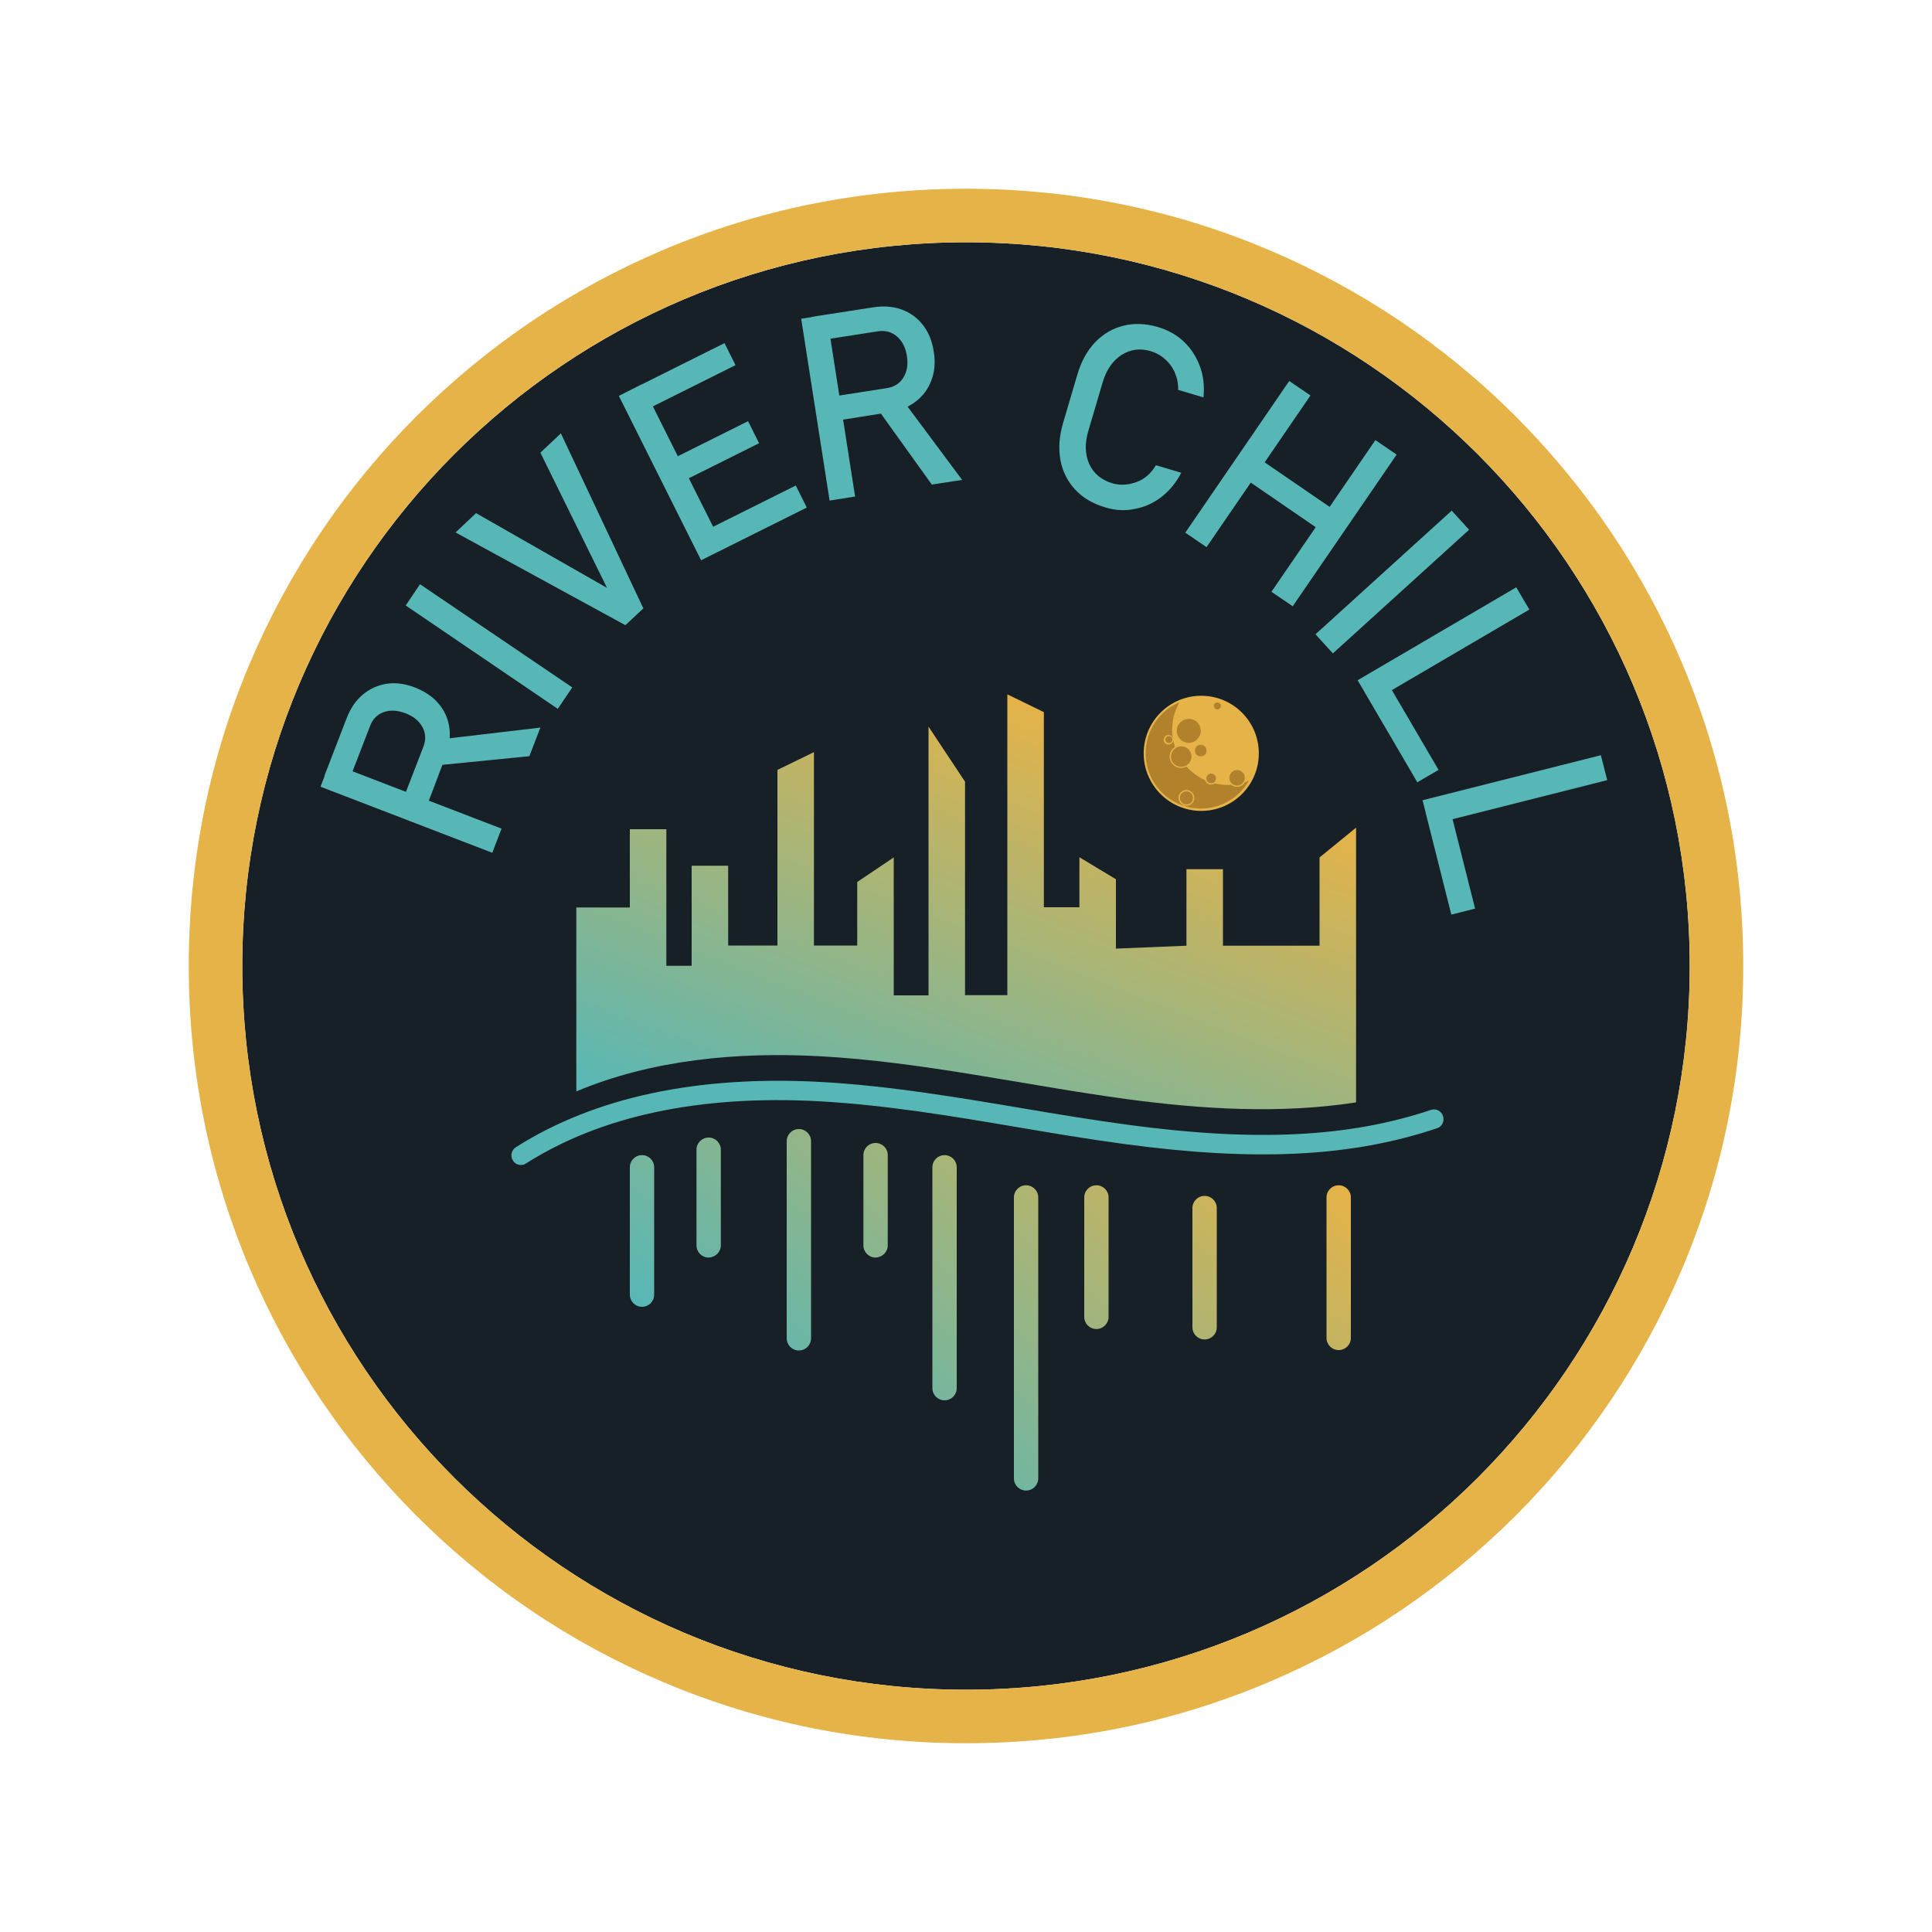
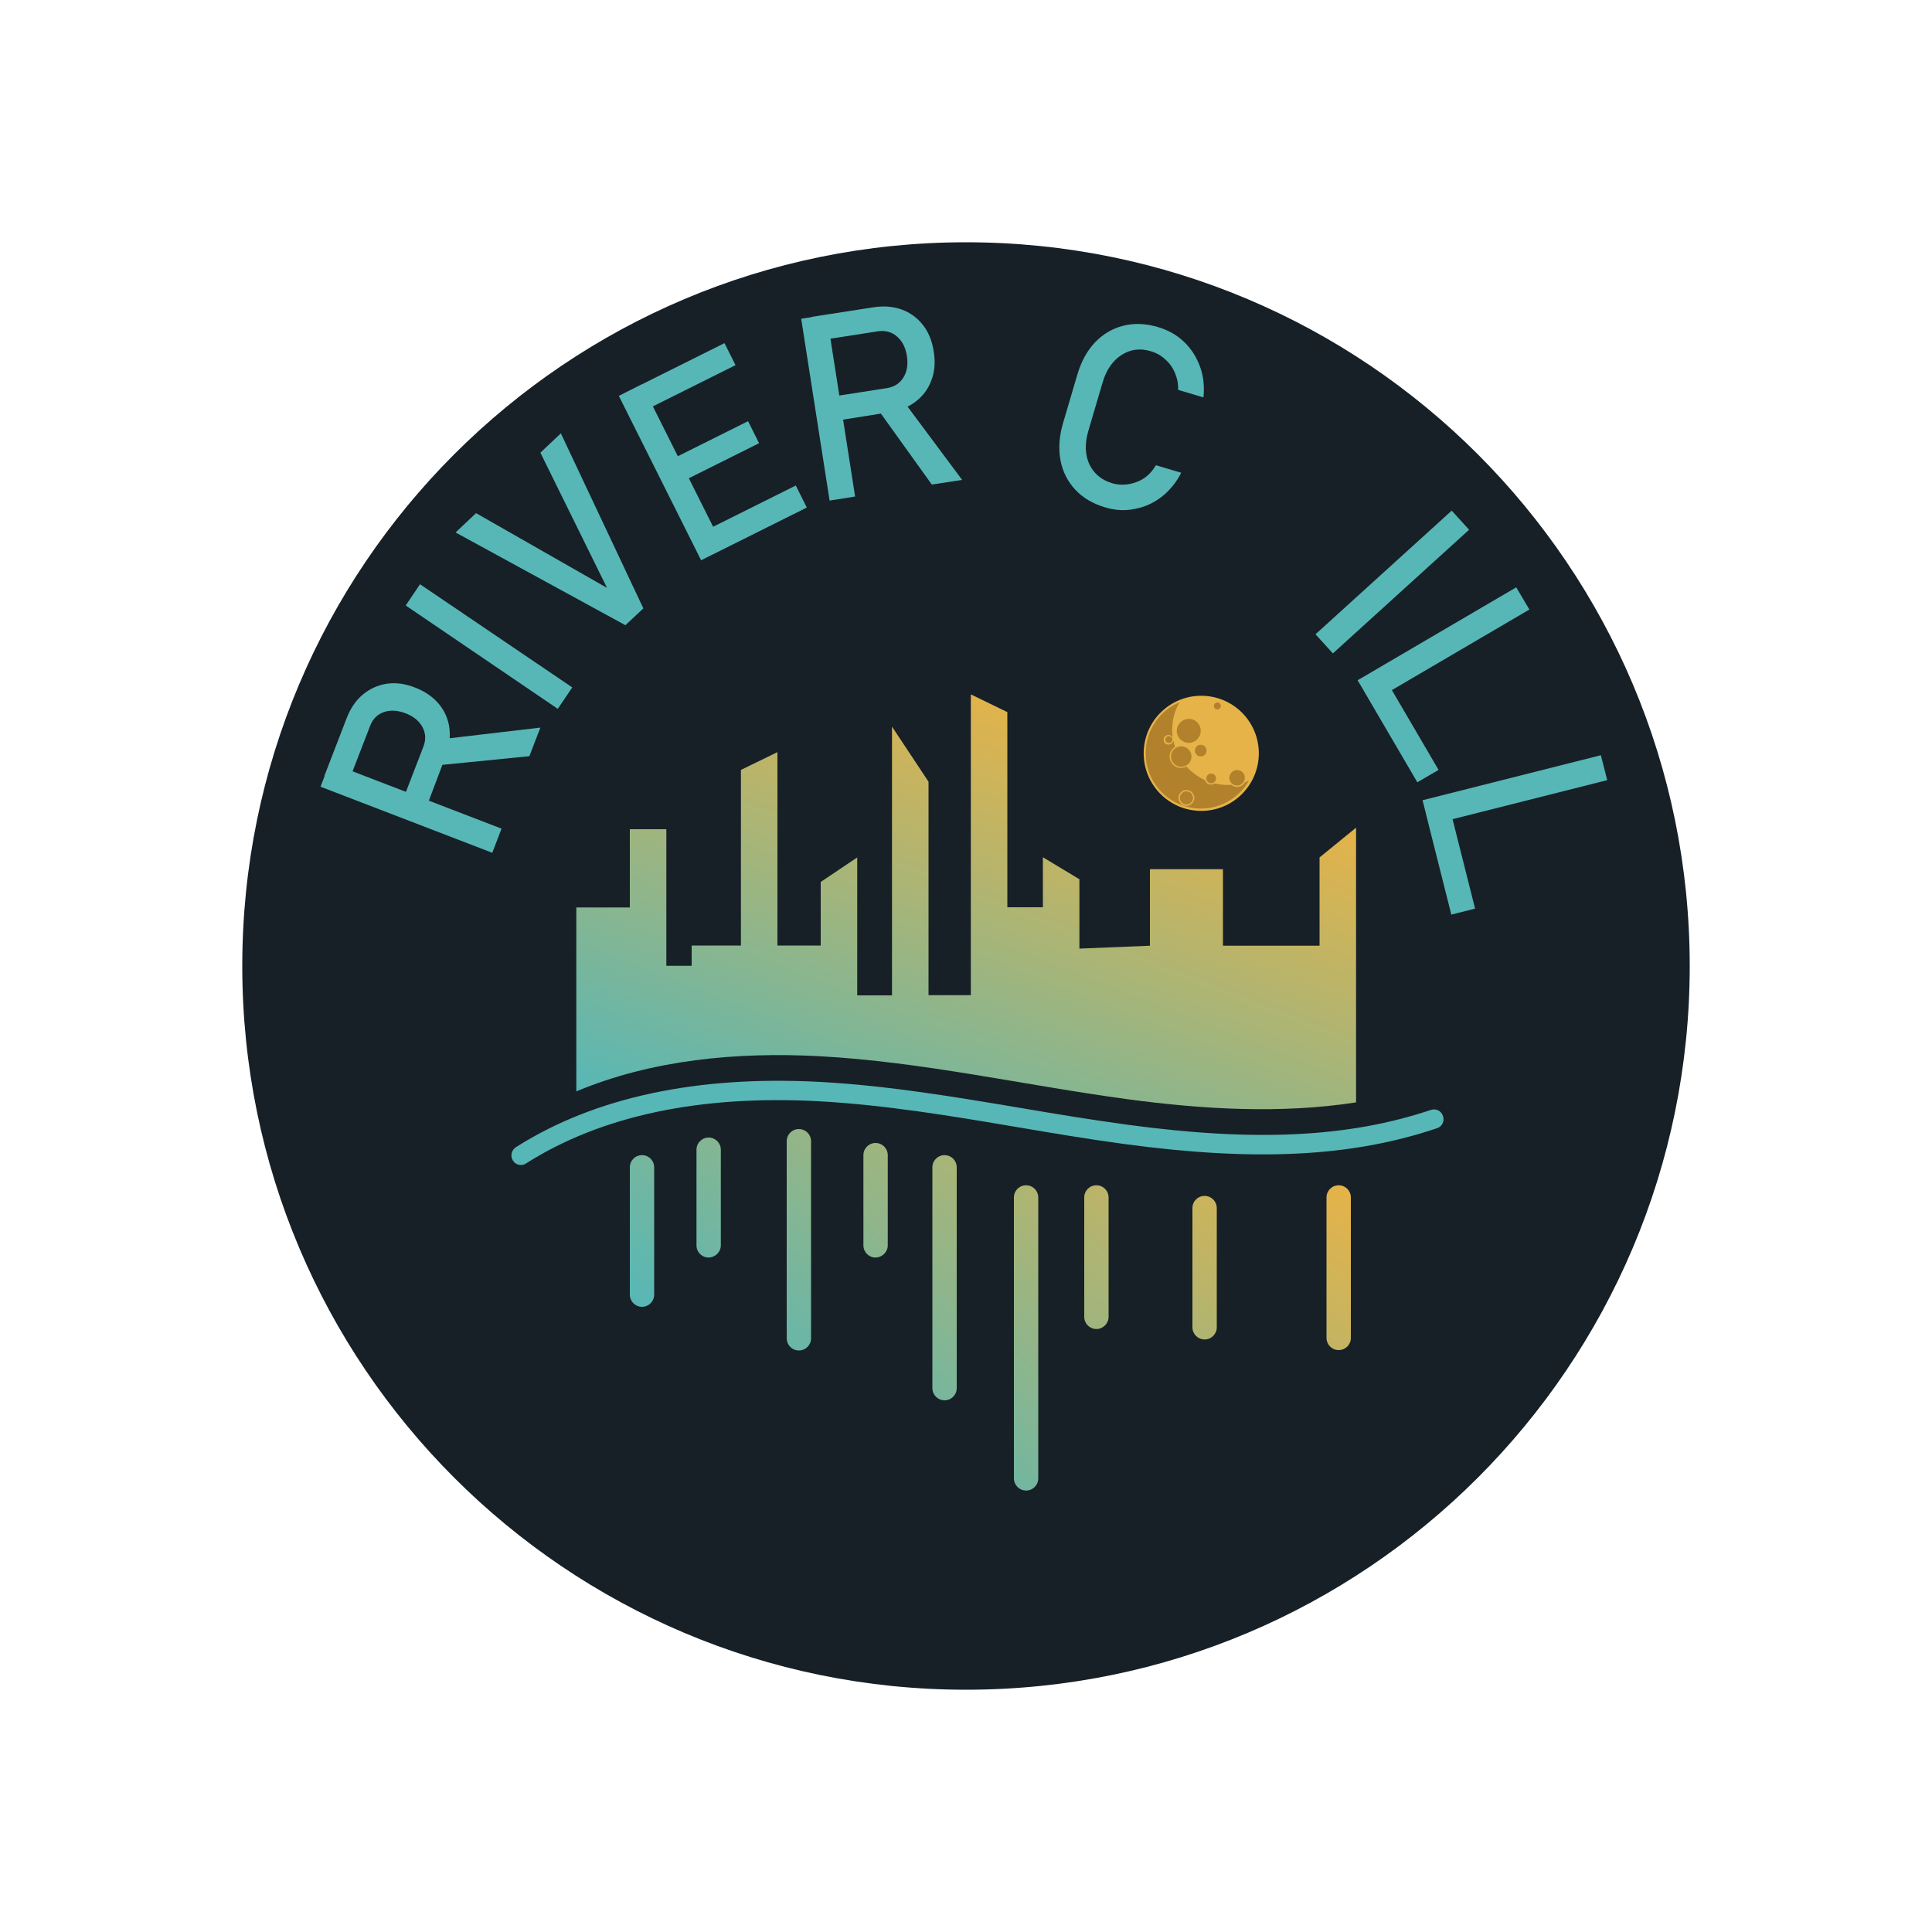
<svg xmlns="http://www.w3.org/2000/svg" version="1.1" id="Слой_1" x="0px" y="0px" viewBox="0 0 1000 1000" style="enable-background:new 0 0 1000 1000;" xml:space="preserve">
  <style type="text/css"> .st0{fill:#172027;} .st1{fill:#E5B348;} .st2{fill:#57B7B6;} .st3{fill:none;stroke:url(#SVGID_1_);stroke-width:1.252;stroke-miterlimit:10;} .st4{fill:none;stroke:url(#SVGID_00000143598805741636778740000009055968267697907384_);stroke-width:1.252;stroke-miterlimit:10;} .st5{fill:none;stroke:url(#SVGID_00000042719448078014069020000006780969502404773271_);stroke-width:1.252;stroke-miterlimit:10;} .st6{fill:none;stroke:url(#SVGID_00000044140676959590579550000008416318357396514177_);stroke-width:1.252;stroke-miterlimit:10;} .st7{fill:url(#SVGID_00000037673650894514552650000013909205032930283934_);} .st8{fill:url(#SVGID_00000074432469546976512120000007606047674903732109_);} .st9{fill:#B2812B;} </style>
  <g>
    <g>
      <path class="st0" d="M874.6,500c0,206.9-167.7,374.6-374.6,374.6c-206.9,0-374.6-167.7-374.6-374.6 c0-206.9,167.7-374.6,374.6-374.6C706.9,125.4,874.6,293.1,874.6,500z" />
-       <path class="st1" d="M870.7,343.4c-20.3-47.9-49.3-90.9-86.2-127.9c-36.9-36.9-80-65.9-127.9-86.2C607,108.3,554.3,97.7,500,97.7 c-54.3,0-107,10.6-156.6,31.6c-47.9,20.3-90.9,49.3-127.9,86.2c-36.9,36.9-65.9,80-86.2,127.9C108.3,393,97.7,445.7,97.7,500 s10.6,107,31.6,156.6c20.3,47.9,49.3,90.9,86.2,127.9c36.9,36.9,80,66,127.9,86.2c49.6,21,102.3,31.6,156.6,31.6 c54.3,0,107-10.6,156.6-31.6c47.9-20.3,90.9-49.3,127.9-86.2c36.9-36.9,65.9-80,86.2-127.9c21-49.6,31.6-102.3,31.6-156.6 S891.7,393,870.7,343.4z M500,874.6c-206.9,0-374.6-167.7-374.6-374.6c0-206.9,167.7-374.6,374.6-374.6 c206.9,0,374.6,167.7,374.6,374.6C874.6,706.9,706.9,874.6,500,874.6z" />
    </g>
    <g>
      <path class="st2" d="M254.8,441.4l-88.9-34.2l4.8-12.5l88.9,34.2L254.8,441.4z M219.3,421.5l-11.9-4.6l11.7-30.3 c1.4-3.6,1.3-7-0.4-10.2c-1.7-3.2-4.6-5.6-8.8-7.2c-4.2-1.6-7.9-1.8-11.3-0.6c-3.4,1.2-5.8,3.7-7.1,7.3l-11.7,30.3l-11.9-4.6 l11.5-29.8c2-5.2,4.8-9.3,8.4-12.3c3.6-3,7.8-4.9,12.4-5.6c4.7-0.7,9.6,0,14.7,2c5.1,2,9.2,4.8,12.2,8.4c3,3.6,4.9,7.8,5.5,12.5 s0,9.6-2,14.8L219.3,421.5z M274,391.4l-48.2,4.8l2-13.5l51.9-6.1L274,391.4z" />
      <path class="st2" d="M217.4,302.4l78.8,53.4l-7.5,11.1L210,313.4L217.4,302.4z" />
      <path class="st2" d="M323.7,323.6l-87.9-48l10.6-10l67.8,38.7l-34.5-70l10.6-10l42.7,90.6L323.7,323.6z" />
      <path class="st2" d="M362.9,290l-42.6-85.1l11.9-6l42.6,85.1L362.9,290z M331.8,213.4l-5.7-11.4l48.9-24.4l5.7,11.4L331.8,213.4z M350.4,250.6l-5.7-11.4l42.5-21.2l5.7,11.4L350.4,250.6z M368.7,287.1l-5.7-11.4l48.9-24.4l5.7,11.4L368.7,287.1z" />
      <path class="st2" d="M429.4,259.1L414.7,165l13.2-2.1l14.7,94.1L429.4,259.1z M428.9,218.4l-2-12.5l32.1-5 c3.8-0.6,6.7-2.4,8.6-5.5c1.9-3,2.5-6.8,1.8-11.2c-0.7-4.4-2.4-7.7-5.2-10.1c-2.7-2.3-6-3.2-9.9-2.6l-32.1,5l-2-12.5l31.6-4.9 c5.5-0.9,10.4-0.5,14.9,1.1c4.4,1.6,8.1,4.3,11,8c2.9,3.7,4.8,8.3,5.6,13.8c0.9,5.4,0.5,10.4-1.2,14.8c-1.6,4.4-4.3,8.1-8.1,11 c-3.7,2.9-8.3,4.8-13.8,5.6L428.9,218.4z M482.3,250.8l-28.2-39.3l12.7-5l31.2,41.9L482.3,250.8z" />
      <path class="st2" d="M572,262.6c-6.4-1.9-11.5-4.9-15.5-9.2c-3.9-4.2-6.5-9.3-7.6-15.2c-1.1-5.9-0.7-12.2,1.3-19.1l7.4-25.1 c2-6.9,5.1-12.5,9.2-16.8c4.1-4.3,9-7.2,14.6-8.6c5.6-1.4,11.6-1.2,18,0.7c5.3,1.6,9.8,4.1,13.5,7.7c3.7,3.5,6.4,7.8,8.2,12.7 c1.8,4.9,2.4,10.3,1.8,16l-13.1-3.9c0.1-3.2-0.5-6.1-1.7-8.9s-2.9-5.1-5.1-7c-2.2-2-4.6-3.3-7.3-4.1c-5.6-1.7-10.7-1-15.3,2 c-4.6,3-7.8,7.7-9.7,14.2l-7.4,25.1c-1.9,6.5-1.7,12.2,0.5,17.1c2.3,4.9,6.2,8.2,11.8,9.9c4,1.2,8.1,1,12.4-0.5 c4.3-1.5,7.7-4.4,10.3-8.8l13.1,3.9c-2.6,5.1-6.1,9.3-10.2,12.5c-4.2,3.2-8.8,5.3-13.8,6.2C582.4,264.5,577.2,264.2,572,262.6z" />
-       <path class="st2" d="M613.5,275.7l53.8-78.5l11,7.5l-53.8,78.5L613.5,275.7z M643.3,247l7.2-10.5l43.6,29.9l-7.2,10.5L643.3,247z M658.1,306.3l53.8-78.5l11,7.5l-53.8,78.5L658.1,306.3z" />
      <path class="st2" d="M760.4,274.2l-70.5,64l-9-9.9l70.5-64L760.4,274.2z" />
      <path class="st2" d="M702.7,352.1l82.1-48.1l6.8,11.5l-82.1,48.1L702.7,352.1z M706.1,357.9l11-6.4l27.5,47l-11,6.4L706.1,357.9z" />
      <path class="st2" d="M736.3,414.2l92.3-23.3l3.3,12.9l-92.3,23.3L736.3,414.2z M737.9,420.6l12.3-3.1l13.3,52.8l-12.3,3.1 L737.9,420.6z" />
    </g>
    <linearGradient id="SVGID_1_" gradientUnits="userSpaceOnUse" x1="557.969" y1="372.098" x2="458.179" y2="627.336">
      <stop offset="0" style="stop-color:#E5B348" />
      <stop offset="1" style="stop-color:#57B7B6" />
    </linearGradient>
-     <path style="fill:url(#SVGID_1_);" d="M701.9,428.4v142.2c-38.9,6-79.4,3.6-118.7-1.7c-53.1-7.2-105.5-19.3-159-22.2 c-42.7-2.3-86.8,1.8-125.9,18.2v-95.2H326v-40.5h18.9v70.7H358v-51.8h18.9v41.3h25.5v-90.9l18.9-9.2v100.1h22.4v-32.9l18.9-12.7 v71.4h18V376.1l18.9,28.5v110.5h21.9V359.4l18.9,9.2v101h18.4v-25.9l18.9,11.4V491l36.5-1.5v-39.6H633v39.6H683v-45.7L701.9,428.4z " />
+     <path style="fill:url(#SVGID_1_);" d="M701.9,428.4v142.2c-38.9,6-79.4,3.6-118.7-1.7c-53.1-7.2-105.5-19.3-159-22.2 c-42.7-2.3-86.8,1.8-125.9,18.2v-95.2H326v-40.5h18.9v70.7H358v-51.8v41.3h25.5v-90.9l18.9-9.2v100.1h22.4v-32.9l18.9-12.7 v71.4h18V376.1l18.9,28.5v110.5h21.9V359.4l18.9,9.2v101h18.4v-25.9l18.9,11.4V491l36.5-1.5v-39.6H633v39.6H683v-45.7L701.9,428.4z " />
    <path class="st2" d="M269.7,603c-1.7,0-3.3-0.8-4.2-2.3c-1.5-2.3-0.8-5.4,1.5-6.9c40.8-25.9,93.8-37.2,157.5-33.8 c35,1.9,70,7.8,103.9,13.5c18.2,3.1,37,6.2,55.5,8.7c66,8.9,114.3,6.5,156.7-7.7c2.6-0.9,5.5,0.5,6.3,3.2c0.9,2.6-0.5,5.5-3.2,6.3 c-44,14.8-93.7,17.3-161.3,8.2c-18.7-2.5-37.6-5.7-55.9-8.8c-33.6-5.7-68.3-11.5-102.8-13.4c-61.6-3.3-112.6,7.5-151.6,32.3 C271.5,602.7,270.6,603,269.7,603z" />
    <linearGradient id="SVGID_00000119836578124992275160000018207531272673626540_" gradientUnits="userSpaceOnUse" x1="605.201" y1="538.048" x2="423.394" y2="754.716">
      <stop offset="0" style="stop-color:#E5B348" />
      <stop offset="1" style="stop-color:#57B7B6" />
    </linearGradient>
    <path style="fill:url(#SVGID_00000119836578124992275160000018207531272673626540_);" d="M332.3,676.4c-3.5,0-6.3-2.8-6.3-6.3 v-65.9c0-3.5,2.8-6.3,6.3-6.3c3.5,0,6.3,2.8,6.3,6.3v65.9C338.6,673.6,335.8,676.4,332.3,676.4z M373.1,644.6v-49.5 c0-3.5-2.8-6.3-6.3-6.3c-3.5,0-6.3,2.8-6.3,6.3v49.5c0,3.5,2.8,6.3,6.3,6.3C370.3,650.8,373.1,648,373.1,644.6z M419.8,692.7v-102 c0-3.5-2.8-6.3-6.3-6.3c-3.5,0-6.3,2.8-6.3,6.3v102c0,3.5,2.8,6.3,6.3,6.3C417,699,419.8,696.2,419.8,692.7z M459.5,644.6v-46.7 c0-3.5-2.8-6.3-6.3-6.3c-3.5,0-6.3,2.8-6.3,6.3v46.7c0,3.5,2.8,6.3,6.3,6.3C456.7,650.8,459.5,648,459.5,644.6z M495.2,718.5V604.2 c0-3.5-2.8-6.3-6.3-6.3c-3.5,0-6.3,2.8-6.3,6.3v114.3c0,3.5,2.8,6.3,6.3,6.3C492.4,724.8,495.2,722,495.2,718.5z M537.4,765.2 V619.8c0-3.5-2.8-6.3-6.3-6.3s-6.3,2.8-6.3,6.3v145.4c0,3.5,2.8,6.3,6.3,6.3S537.4,768.7,537.4,765.2z M573.8,681.6v-61.8 c0-3.5-2.8-6.3-6.3-6.3s-6.3,2.8-6.3,6.3v61.8c0,3.5,2.8,6.3,6.3,6.3S573.8,685,573.8,681.6z M629.8,687v-61.7 c0-3.5-2.8-6.3-6.3-6.3s-6.3,2.8-6.3,6.3V687c0,3.5,2.8,6.3,6.3,6.3S629.8,690.5,629.8,687z M699.2,692.5v-72.7 c0-3.5-2.8-6.3-6.3-6.3s-6.3,2.8-6.3,6.3v72.7c0,3.5,2.8,6.3,6.3,6.3S699.2,696,699.2,692.5z" />
    <g>
      <image style="overflow:visible;" width="549" height="549" transform="matrix(0.24 0 0 0.24 556.027 323.893)"> </image>
    </g>
    <ellipse transform="matrix(6.211411e-02 -0.998 0.998 6.211411e-02 194.125 986.267)" class="st1" cx="621.8" cy="389.8" rx="29.8" ry="29.8" />
    <path class="st9" d="M644.4,404.9c-0.8,1.4-2.3,2.4-4.1,2.4c-1.1,0-2.2-0.4-3-1.1c-0.6,0-1.2,0.1-1.8,0.1c-2.3,0-4.6-0.3-6.8-0.8 c-0.5,0.4-1.2,0.6-1.9,0.6c-1.5,0-2.7-1-3.1-2.3c-3.7-1.7-6.9-4.1-9.6-7c-0.8,0.4-1.8,0.7-2.8,0.7c-3.3,0-5.9-2.7-5.9-5.9 c0-2.1,1.1-4,2.8-5c-0.4-1.1-0.7-2.3-0.9-3.4c-0.1,1.2-1.2,2.2-2.5,2.2c-1.4,0-2.5-1.1-2.5-2.5c0-1.4,1.1-2.5,2.5-2.5 c1,0,1.9,0.6,2.2,1.4c-0.2-1.3-0.3-2.7-0.3-4.1c0-5.2,1.4-10,3.8-14.2c-10.3,4.3-17.5,14.5-17.5,26.4c0,15.8,12.8,28.6,28.6,28.6 c10.6,0,19.9-5.8,24.8-14.4C645.9,404.4,645.2,404.6,644.4,404.9z M614.1,417.1c-2.2,0-4.1-1.8-4.1-4.1c0-2.2,1.8-4.1,4.1-4.1 c2.2,0,4.1,1.8,4.1,4.1C618.2,415.2,616.3,417.1,614.1,417.1z" />
    <path class="st9" d="M621.5,378.3c0,3.4-2.8,6.2-6.2,6.2c-3.4,0-6.2-2.8-6.2-6.2s2.8-6.2,6.2-6.2 C618.7,372,621.5,374.8,621.5,378.3z M640.3,398.6c-2.2,0-4,1.8-4,4c0,2.2,1.8,4,4,4s4-1.8,4-4 C644.4,400.4,642.6,398.6,640.3,398.6z M626.9,400.4c-1.4,0-2.5,1.1-2.5,2.5s1.1,2.5,2.5,2.5c1.4,0,2.5-1.1,2.5-2.5 S628.3,400.4,626.9,400.4z M630.1,363.6c-1,0-1.8,0.8-1.8,1.8s0.8,1.8,1.8,1.8c1,0,1.8-0.8,1.8-1.8S631.1,363.6,630.1,363.6z M605,381c-1,0-1.8,0.8-1.8,1.8s0.8,1.8,1.8,1.8c1,0,1.8-0.8,1.8-1.8S606,381,605,381z M611.4,386.3c-2.9,0-5.3,2.4-5.3,5.3 c0,2.9,2.4,5.3,5.3,5.3c2.9,0,5.3-2.4,5.3-5.3C616.7,388.6,614.3,386.3,611.4,386.3z M614.1,409.6c-1.9,0-3.4,1.5-3.4,3.4 c0,1.9,1.5,3.4,3.4,3.4c1.9,0,3.4-1.5,3.4-3.4C617.5,411.1,616,409.6,614.1,409.6z M621.5,385.5c-1.7,0-3,1.3-3,3s1.3,3,3,3 c1.7,0,3-1.3,3-3S623.2,385.5,621.5,385.5z" />
  </g>
</svg>